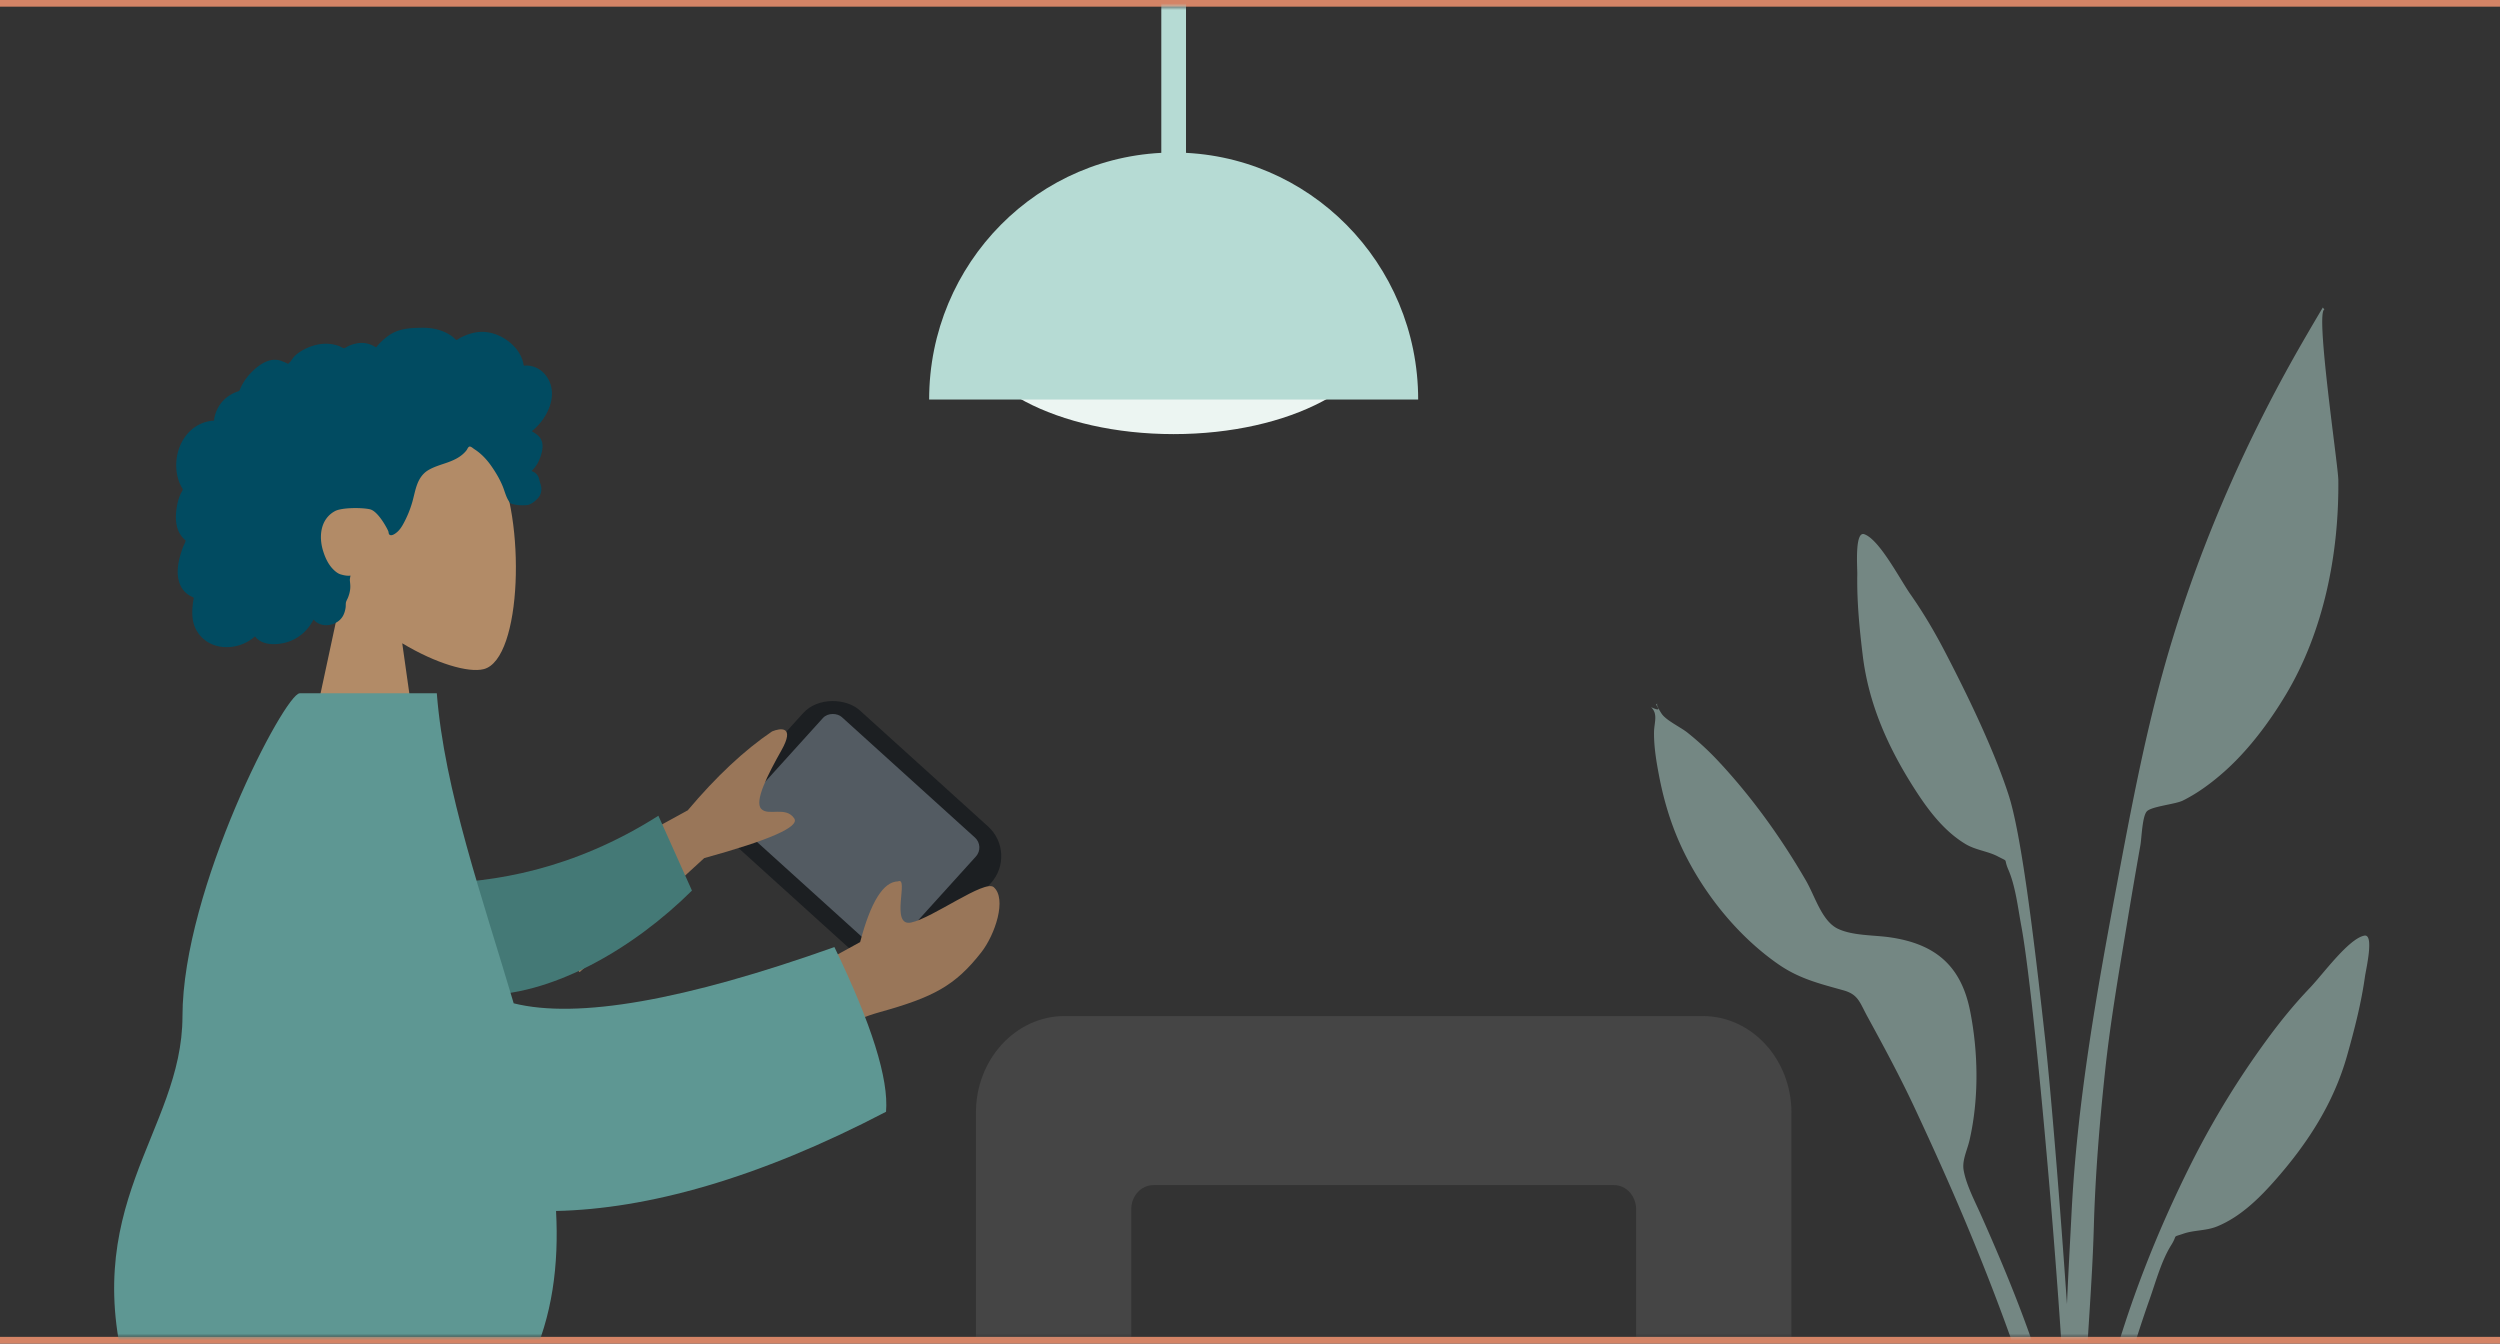
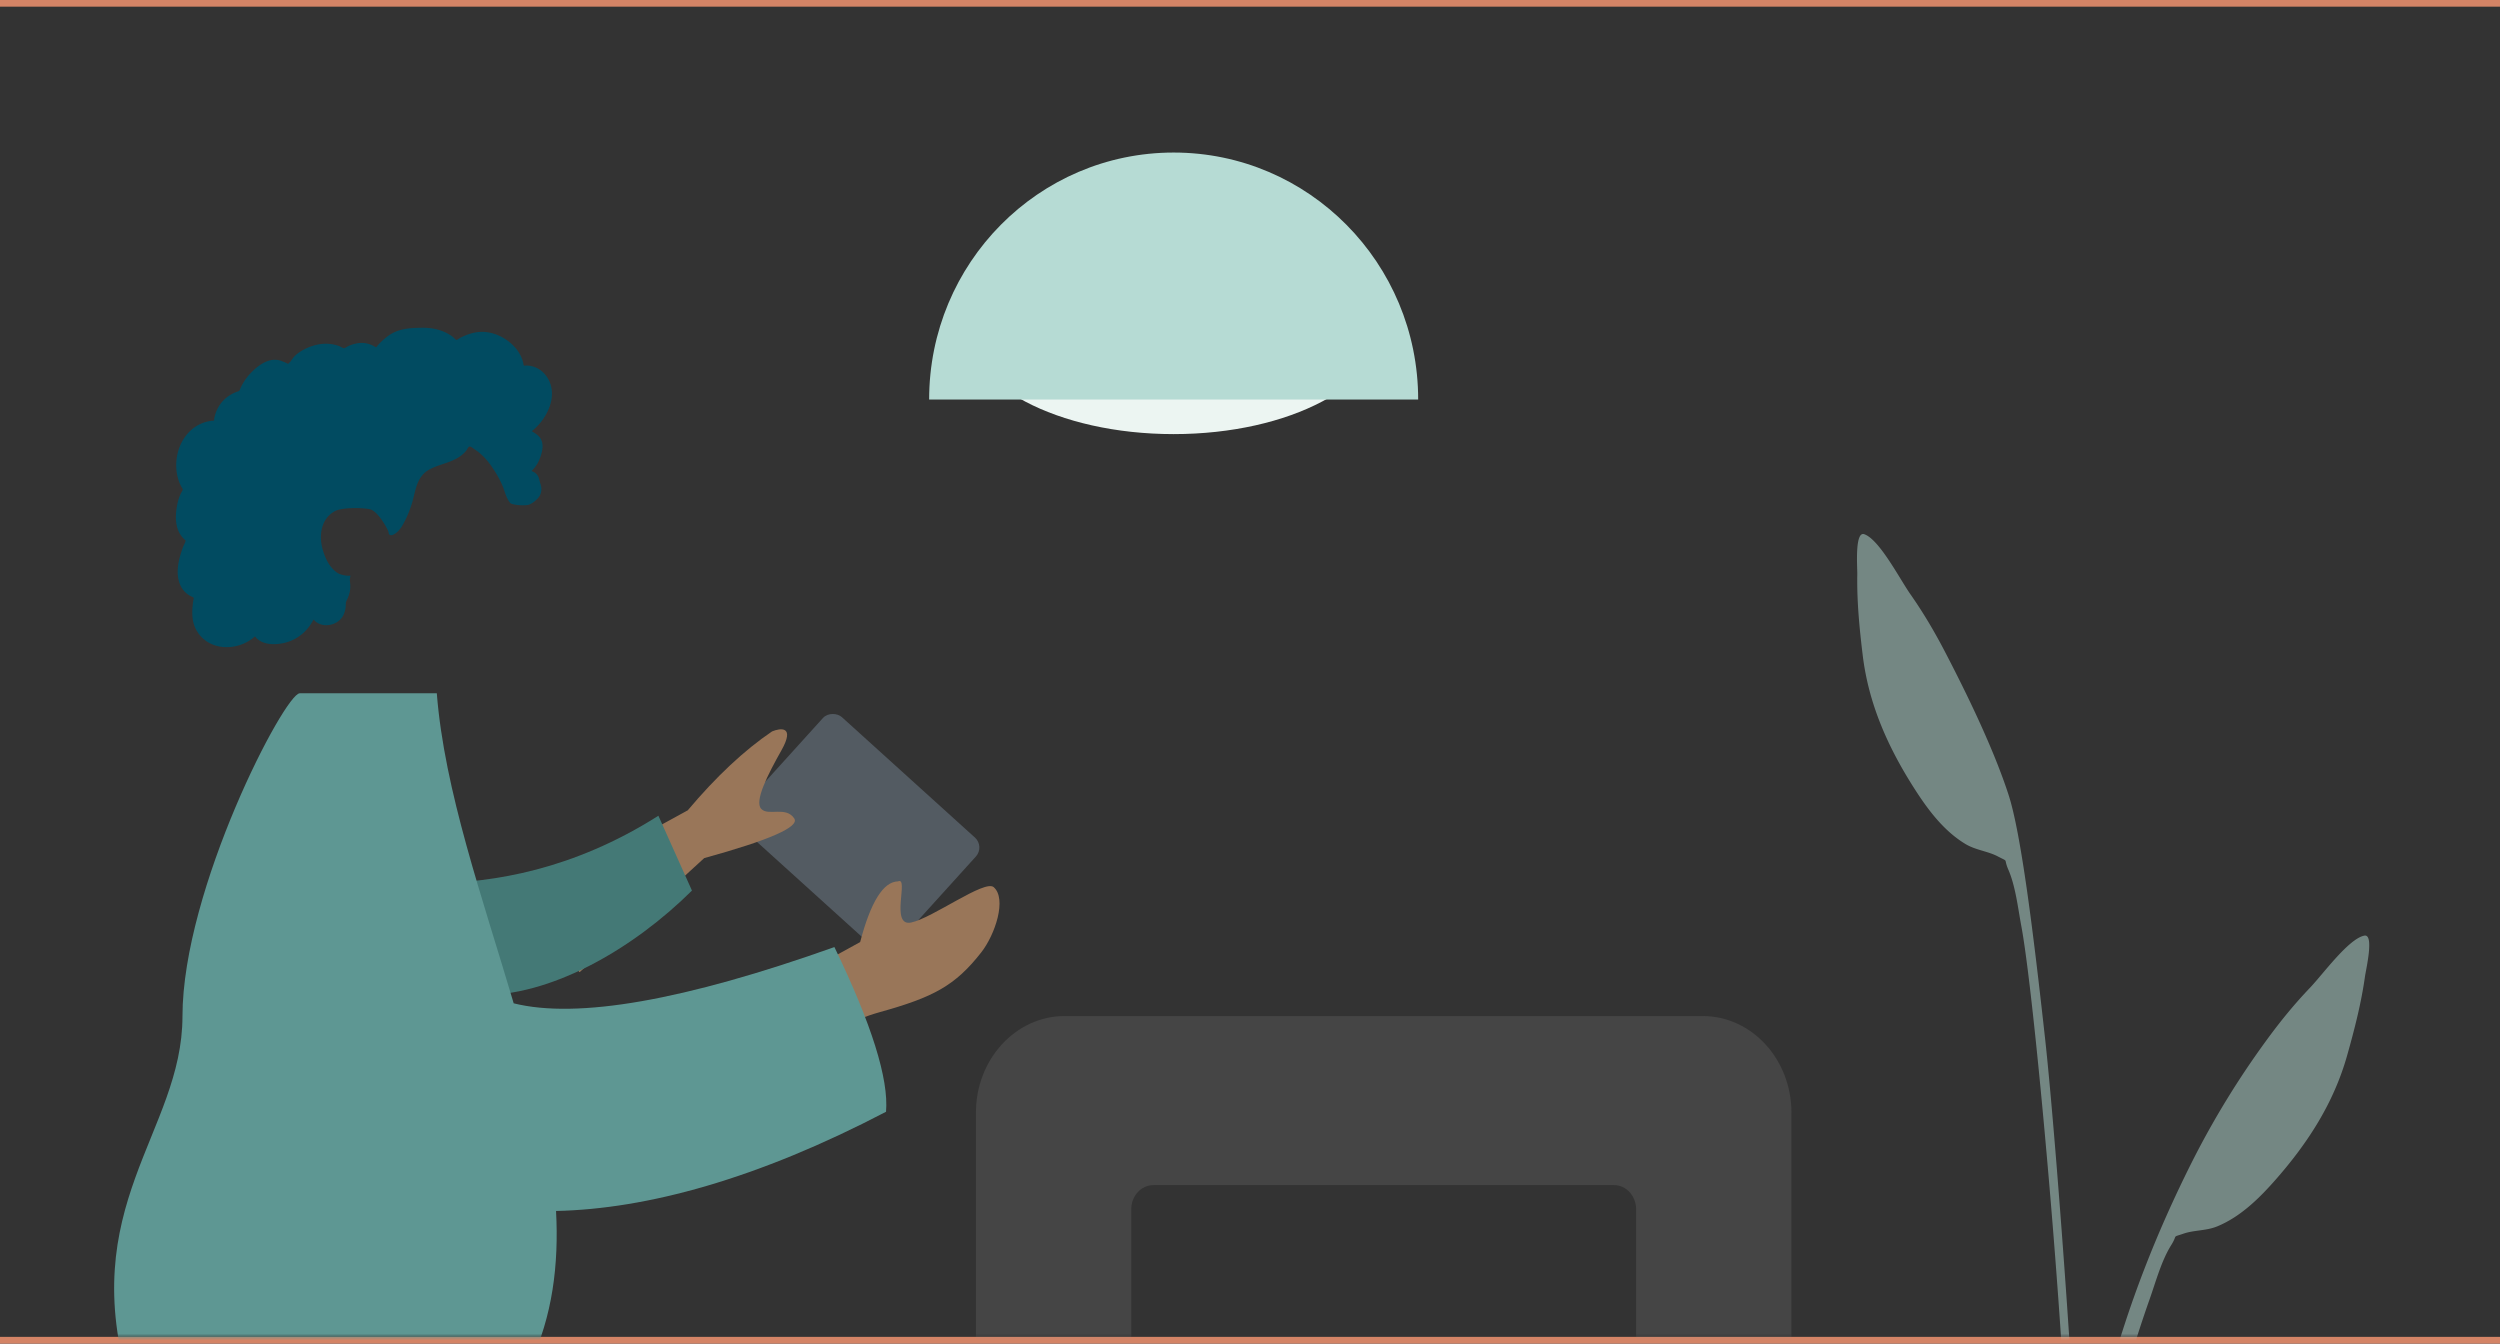
<svg xmlns="http://www.w3.org/2000/svg" width="374" height="201" fill="none">
  <rect width="100%" height="100%" fill="#333333" stroke="none" />
  <path stroke="#D48466" d="M0 .5h374M0 200.5h374" />
  <mask id="a" width="374" height="199" x="0" y="1" maskUnits="userSpaceOnUse" style="mask-type:alpha">
    <path fill="#C4C4C4" d="M0 1h374v199H0z" />
  </mask>
  <g mask="url(#a)">
-     <path fill="#B28B67" fill-rule="evenodd" d="M51.178 88.715c-3.551-4.168-5.955-9.276-5.553-15 1.157-16.493 24.116-12.865 28.581-4.54 4.466 8.323 3.936 29.438-1.836 30.926-2.302.593-7.205-.86-12.196-3.868l3.133 22.161H44.81l6.368-29.679z" clip-rule="evenodd" />
    <path fill="#014B61" fill-rule="evenodd" d="M82.4 57.635c-.383-1.347-1.413-2.5-2.801-2.842a3.691 3.691 0 0 0-1.031-.102c-.124.005-.16.04-.217-.046-.043-.065-.044-.222-.062-.298a5.592 5.592 0 0 0-.21-.694c-.29-.773-.778-1.456-1.366-2.032-1.101-1.078-2.589-1.821-4.134-1.956-.846-.073-1.685.064-2.485.34a9.777 9.777 0 0 0-1.206.515c-.118.06-.5.348-.618.33-.13-.021-.392-.346-.499-.427-1.31-1.006-2.93-1.401-4.563-1.39-1.844.014-3.619.106-5.156 1.23a10.322 10.322 0 0 0-1.38 1.223c-.087.094-.171.19-.252.29-.138.167-.116.222-.309.105-.74-.45-1.597-.66-2.46-.553a5.503 5.503 0 0 0-1.486.42c-.162.068-.535.343-.707.346-.17.003-.539-.252-.714-.317a5.858 5.858 0 0 0-2.97-.275 7.669 7.669 0 0 0-2.91 1.145c-.42.273-.785.575-1.08.98-.126.176-.24.361-.384.523-.085.096-.251.193-.297.314.027-.073-1.125-.517-1.233-.545a3.04 3.04 0 0 0-1.737.066c-1.066.35-1.983 1.138-2.737 1.945a7.778 7.778 0 0 0-1.014 1.36 8.707 8.707 0 0 0-.379.72c-.056.12-.093.269-.166.376-.095.138-.16.14-.331.2a5.341 5.341 0 0 0-2.275 1.524 5.242 5.242 0 0 0-1.177 2.496c-.01.054-.016.278-.047.307-.044.04-.22.023-.285.03a5.691 5.691 0 0 0-1.886.553c-1.49.738-2.556 2.12-3.078 3.676-.547 1.633-.538 3.503.117 5.105.105.259.231.51.379.748.09.146.12.146.06.3-.065.17-.185.335-.263.501a7.212 7.212 0 0 0-.544 1.707c-.184.965-.276 1.978-.094 2.95.085.452.232.893.456 1.295a3.714 3.714 0 0 0 .648.847c.05.05.115.092.158.146.103.133.125.024.072.22-.075.272-.244.541-.348.807-.106.273-.203.55-.291.83-.179.568-.33 1.145-.424 1.733-.181 1.127-.15 2.329.384 3.364.228.443.555.83.952 1.133.194.148.404.275.625.38.114.053.258.077.31.186.056.118-.027.352-.046.484-.164 1.147-.246 2.351.095 3.475a4.801 4.801 0 0 0 1.903 2.555c1.741 1.174 4.089 1.108 5.919.168.477-.245.923-.55 1.32-.908 1.014 1.364 3.1 1.321 4.582.932 1.845-.484 3.326-1.767 4.18-3.453 1.166 1.42 3.615.959 4.424-.582.198-.377.315-.793.373-1.213.03-.221.011-.444.034-.664.03-.28.216-.551.323-.822.21-.526.34-1.07.345-1.637.003-.297-.035-.586-.063-.88-.026-.264.048-.511.09-.772-.474.078-1.05-.05-1.496-.187-.438-.135-.848-.49-1.157-.814-.717-.752-1.155-1.738-1.455-2.72-.657-2.154-.388-4.738 1.779-5.92 1.01-.551 4.033-.55 5.235-.277 1.264.286 2.698 3.075 2.768 3.337.044.162.022.363.17.471.328.238.869-.174 1.11-.378.417-.351.715-.819.972-1.293a15.992 15.992 0 0 0 1.334-3.27c.246-.871.403-1.77.725-2.62.321-.844.826-1.6 1.612-2.078.854-.52 1.834-.795 2.772-1.122.93-.325 1.843-.721 2.564-1.41.158-.15.313-.311.44-.49.1-.14.2-.41.354-.499.238-.138.586.222.793.353 1.017.647 1.866 1.548 2.55 2.533.682.98 1.24 1.921 1.695 3.015.336.811.547 1.85 1.139 2.514.264.297 2.23.477 2.867.218.636-.26 1.35-.932 1.564-1.354a2.11 2.11 0 0 0 .177-1.378c-.055-.278-.167-.537-.228-.81-.052-.23-.1-.447-.21-.657a1.618 1.618 0 0 0-1.01-.804c.454-.418.83-.918 1.09-1.477.27-.581.5-1.288.564-1.926.053-.518-.029-1.054-.312-1.5-.298-.466-.825-.771-1.28-1.062a8.33 8.33 0 0 0 1.782-1.941c.953-1.427 1.542-3.226 1.058-4.926z" clip-rule="evenodd" />
    <path fill="#11603E" fill-rule="evenodd" d="m31.11 184.829 37.056 98.05 25.973 72.268h14.809L73.246 184.829H31.111z" clip-rule="evenodd" />
    <path fill="#19734C" fill-rule="evenodd" d="M21.953 184.829c-.403 33.643-.112 78.938-1.05 81.035-.626 1.398-20.087 17.327-58.382 47.788l7.634 12.98c45.465-29.319 69.36-45.932 71.684-49.838 3.487-5.86 21.004-59.779 30.117-91.965H21.953z" clip-rule="evenodd" />
-     <rect width="27.45" height="37.892" fill="#1C1F22" rx="6" transform="rotate(-47.855 191.019 -57.871)" />
    <rect width="22.362" height="30.868" fill="#535B62" rx="2" transform="rotate(-47.855 192.779 -62.074)" />
    <path fill="#997659" fill-rule="evenodd" d="m77.24 135.271 25.649-14.048c4.265-5.065 8.468-8.999 12.608-11.801 1.265-.528 3.477-.848 1.408 2.824-2.069 3.672-4.08 7.627-3.026 8.758 1.054 1.131 3.682-.449 4.94 1.431.838 1.253-3.652 3.232-13.47 5.938l-18.638 17.065-9.471-10.167zm40.171 11.853 11.267-6.189c1.581-6.016 3.471-9.042 5.669-9.08 1.689-.786-1.252 6.815 1.95 6.156 3.202-.659 11.016-6.471 12.363-5.291 1.992 1.746.216 7.106-1.877 9.773-3.912 4.984-7.15 6.688-15.155 8.92-4.185 1.167-8.71 3.506-13.575 7.018l-.642-11.307z" clip-rule="evenodd" />
    <path fill="#447976" fill-rule="evenodd" d="M64.748 132.142c8.984-.095 20.965-1.993 33.748-10.107l5.02 11.196c-8.818 8.75-21.216 15.94-32.056 15.635-8.544-.239-12.91-10.573-6.712-16.724z" clip-rule="evenodd" />
    <path fill="#5E9793" fill-rule="evenodd" d="M76.845 150.096c9.538 2.378 25.532-.427 47.983-8.415 5.568 11.52 8.143 19.733 7.723 24.64-19.26 10.06-35.767 14.545-49.366 14.841.432 8.07-.55 15.748-3.85 22.764-6.783 14.423-46.502 1.066-59.857 3.695-8.364-27.161 7.807-38.199 7.82-55.578.014-19.032 15.296-48.326 17.544-48.326h20.504c1.132 14.535 6.826 30.554 11.5 46.379z" clip-rule="evenodd" />
-     <path fill="#ECF5F2" d="M175.579 64.942c17.345 0 31.406-7.444 31.406-16.626 0-9.183-14.061-16.627-31.406-16.627s-31.406 7.444-31.406 16.627c0 9.182 14.061 16.626 31.406 16.626z" />
+     <path fill="#ECF5F2" d="M175.579 64.942c17.345 0 31.406-7.444 31.406-16.626 0-9.183-14.061-16.627-31.406-16.627s-31.406 7.444-31.406 16.627c0 9.182 14.061 16.626 31.406 16.626" />
    <path fill="#B6DBD4" fill-rule="evenodd" d="M212.158 59.77c0-20.407-16.377-36.949-36.579-36.949S139 39.364 139 59.77" clip-rule="evenodd" />
-     <path fill="#B6DBD4" d="M177.426-90h-3.695V28.235h3.695V-90z" />
    <g fill="#B6DBD4" fill-rule="evenodd" clip-rule="evenodd" opacity=".5">
      <path d="M285.808 88.915c-1.618-2.307-4.621-8.167-6.899-8.992-1.467-.53-1.039 4.963-1.058 6.01-.07 4.053.324 8.08.812 12.098.877 7.247 3.748 13.702 7.684 19.87 2.026 3.174 4.402 6.386 7.693 8.367 1.515.912 3.337 1.064 4.833 1.85 1.743.915.794.176 1.579 1.991 1.09 2.521 1.439 5.773 1.944 8.462 2.316 12.347 7.924 77.615 6.952 90.174-.086 1.113 1.466 1.379 1.543.02.412-7.205-3.152-57.104-4.95-73.422-1.798-16.318-3.617-30.734-5.442-36.38-2.213-6.849-6.21-15.086-9.538-21.473-1.545-2.967-3.23-5.832-5.153-8.575zm67.894 51.057c-2.357.461-6.207 5.792-8.149 7.823-2.309 2.413-4.403 4.986-6.377 7.681a129.913 129.913 0 0 0-11.283 18.403c-5.269 10.486-9.49 21.25-12.553 32.669-1.876 6.99-3.09 14.235-3.809 21.429-.136 1.357-1.559 11.817.491 12.099 1.844.254 1.274-7.943 1.363-9.057 1.006-12.579 4.017-24.819 8.206-36.675.913-2.582 1.761-5.746 3.22-8.07 1.051-1.674.007-1.09 1.854-1.724 1.586-.544 3.393-.411 5.016-1.078 3.528-1.446 6.353-4.255 8.829-7.08 4.811-5.49 8.624-11.429 10.612-18.463 1.102-3.901 2.116-7.824 2.678-11.845.145-1.039 1.419-6.409-.098-6.112z" />
-       <path d="M344.403 51.282c-8.877 15.393-16.171 32.303-20.88 49.429-2.854 10.377-4.85 21.025-6.832 31.596-3.07 16.369-5.974 32.736-6.8 49.395-.831 16.755-2.475 36.081 3.012 52.219-2.741-16.385-.131-33.825.331-50.311.22-7.871.86-15.664 1.699-23.488.815-7.59 2.145-15.144 3.384-22.675a996.193 996.193 0 0 1 1.883-10.989c.193-1.092.274-4.332.967-5.078.697-.751 4.254-1.057 5.37-1.608 2.249-1.11 4.364-2.686 6.236-4.351 3.589-3.193 6.711-7.364 9.175-11.476 5.701-9.515 7.98-21.127 7.865-32.147-.022-2.14-3.463-25.178-2.081-25.495a4.24 4.24 0 0 1-.236-.303 416.752 416.752 0 0 0-3.093 5.282z" />
-       <path d="M248.6 106.8c-.137-.198-1.029-1.572-.58-1.484-.914-.179 1.257 1.515-1.02.476 1.081 1.021.457 2.347.443 3.722-.024 2.231.35 4.444.77 6.627.664 3.452 1.653 6.807 3.089 10.018 3.13 6.995 8.444 13.73 14.753 18.103 3.114 2.16 6.167 2.895 9.719 3.889 2.243.628 2.421 1.789 3.612 3.966 2.48 4.535 4.915 9.053 7.102 13.741 2.611 5.597 5.145 11.201 7.536 16.897 8.055 19.187 14.611 39.066 18.053 59.638.085-12.123-2.72-24.609-6.257-36.164-2.577-8.419-5.932-16.535-9.51-24.568-.867-1.946-2.181-4.45-2.549-6.599-.258-1.505.53-2.953.891-4.539 1.407-6.175 1.307-13.094.071-19.303-1.362-6.846-5.302-10.024-11.966-10.994-2.437-.355-5.535-.225-7.77-1.264-2.435-1.131-3.439-4.851-4.824-7.239-3.718-6.414-8.137-12.565-13.21-17.97a42.944 42.944 0 0 0-4.519-4.157c-1.01-.807-3.145-1.802-3.834-2.796z" />
    </g>
    <path fill="#8D8F90" fill-rule="evenodd" d="M159.279 152h95.442c7.334 0 13.279 6.47 13.279 14.452v83.096c0 7.982-5.945 14.452-13.279 14.452h-95.442c-7.334 0-13.279-6.47-13.279-14.452v-83.096c0-7.982 5.945-14.452 13.279-14.452zm13.279 25.29c-1.834 0-3.32 1.618-3.32 3.613v54.194c0 1.995 1.486 3.613 3.32 3.613h68.884c1.834 0 3.32-1.618 3.32-3.613v-54.194c0-1.995-1.486-3.613-3.32-3.613h-68.884z" clip-rule="evenodd" opacity=".2" />
  </g>
</svg>